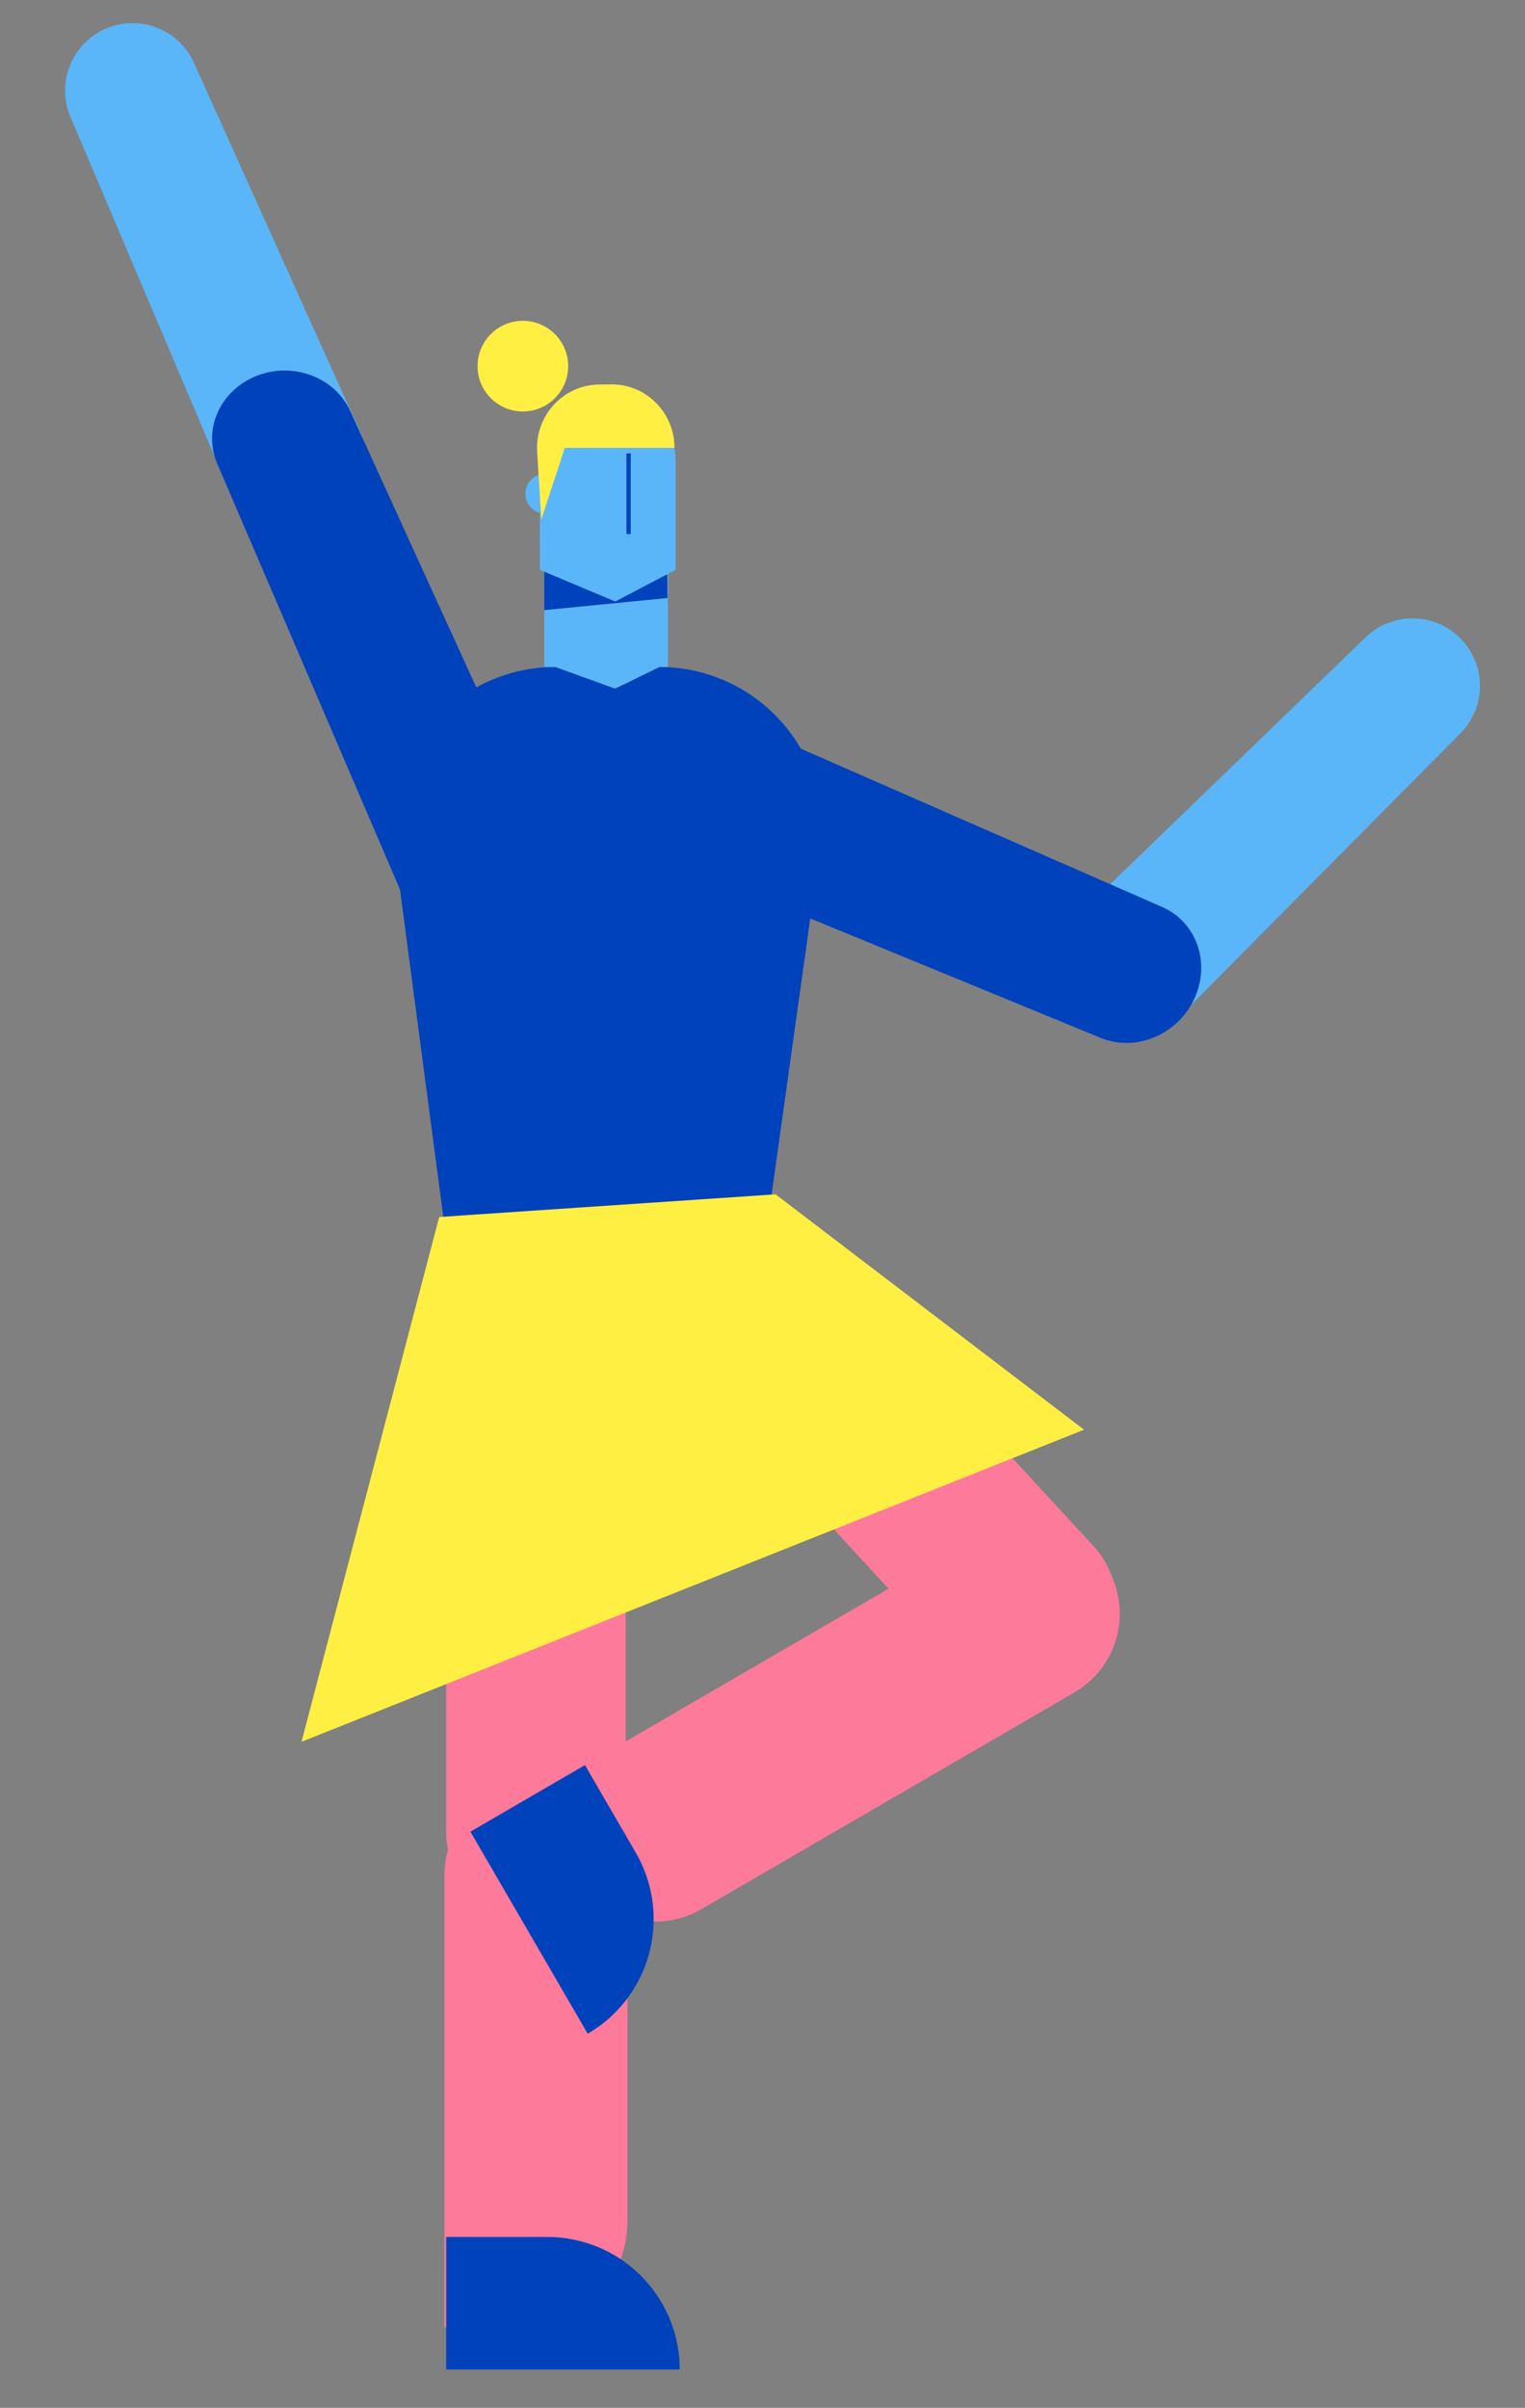
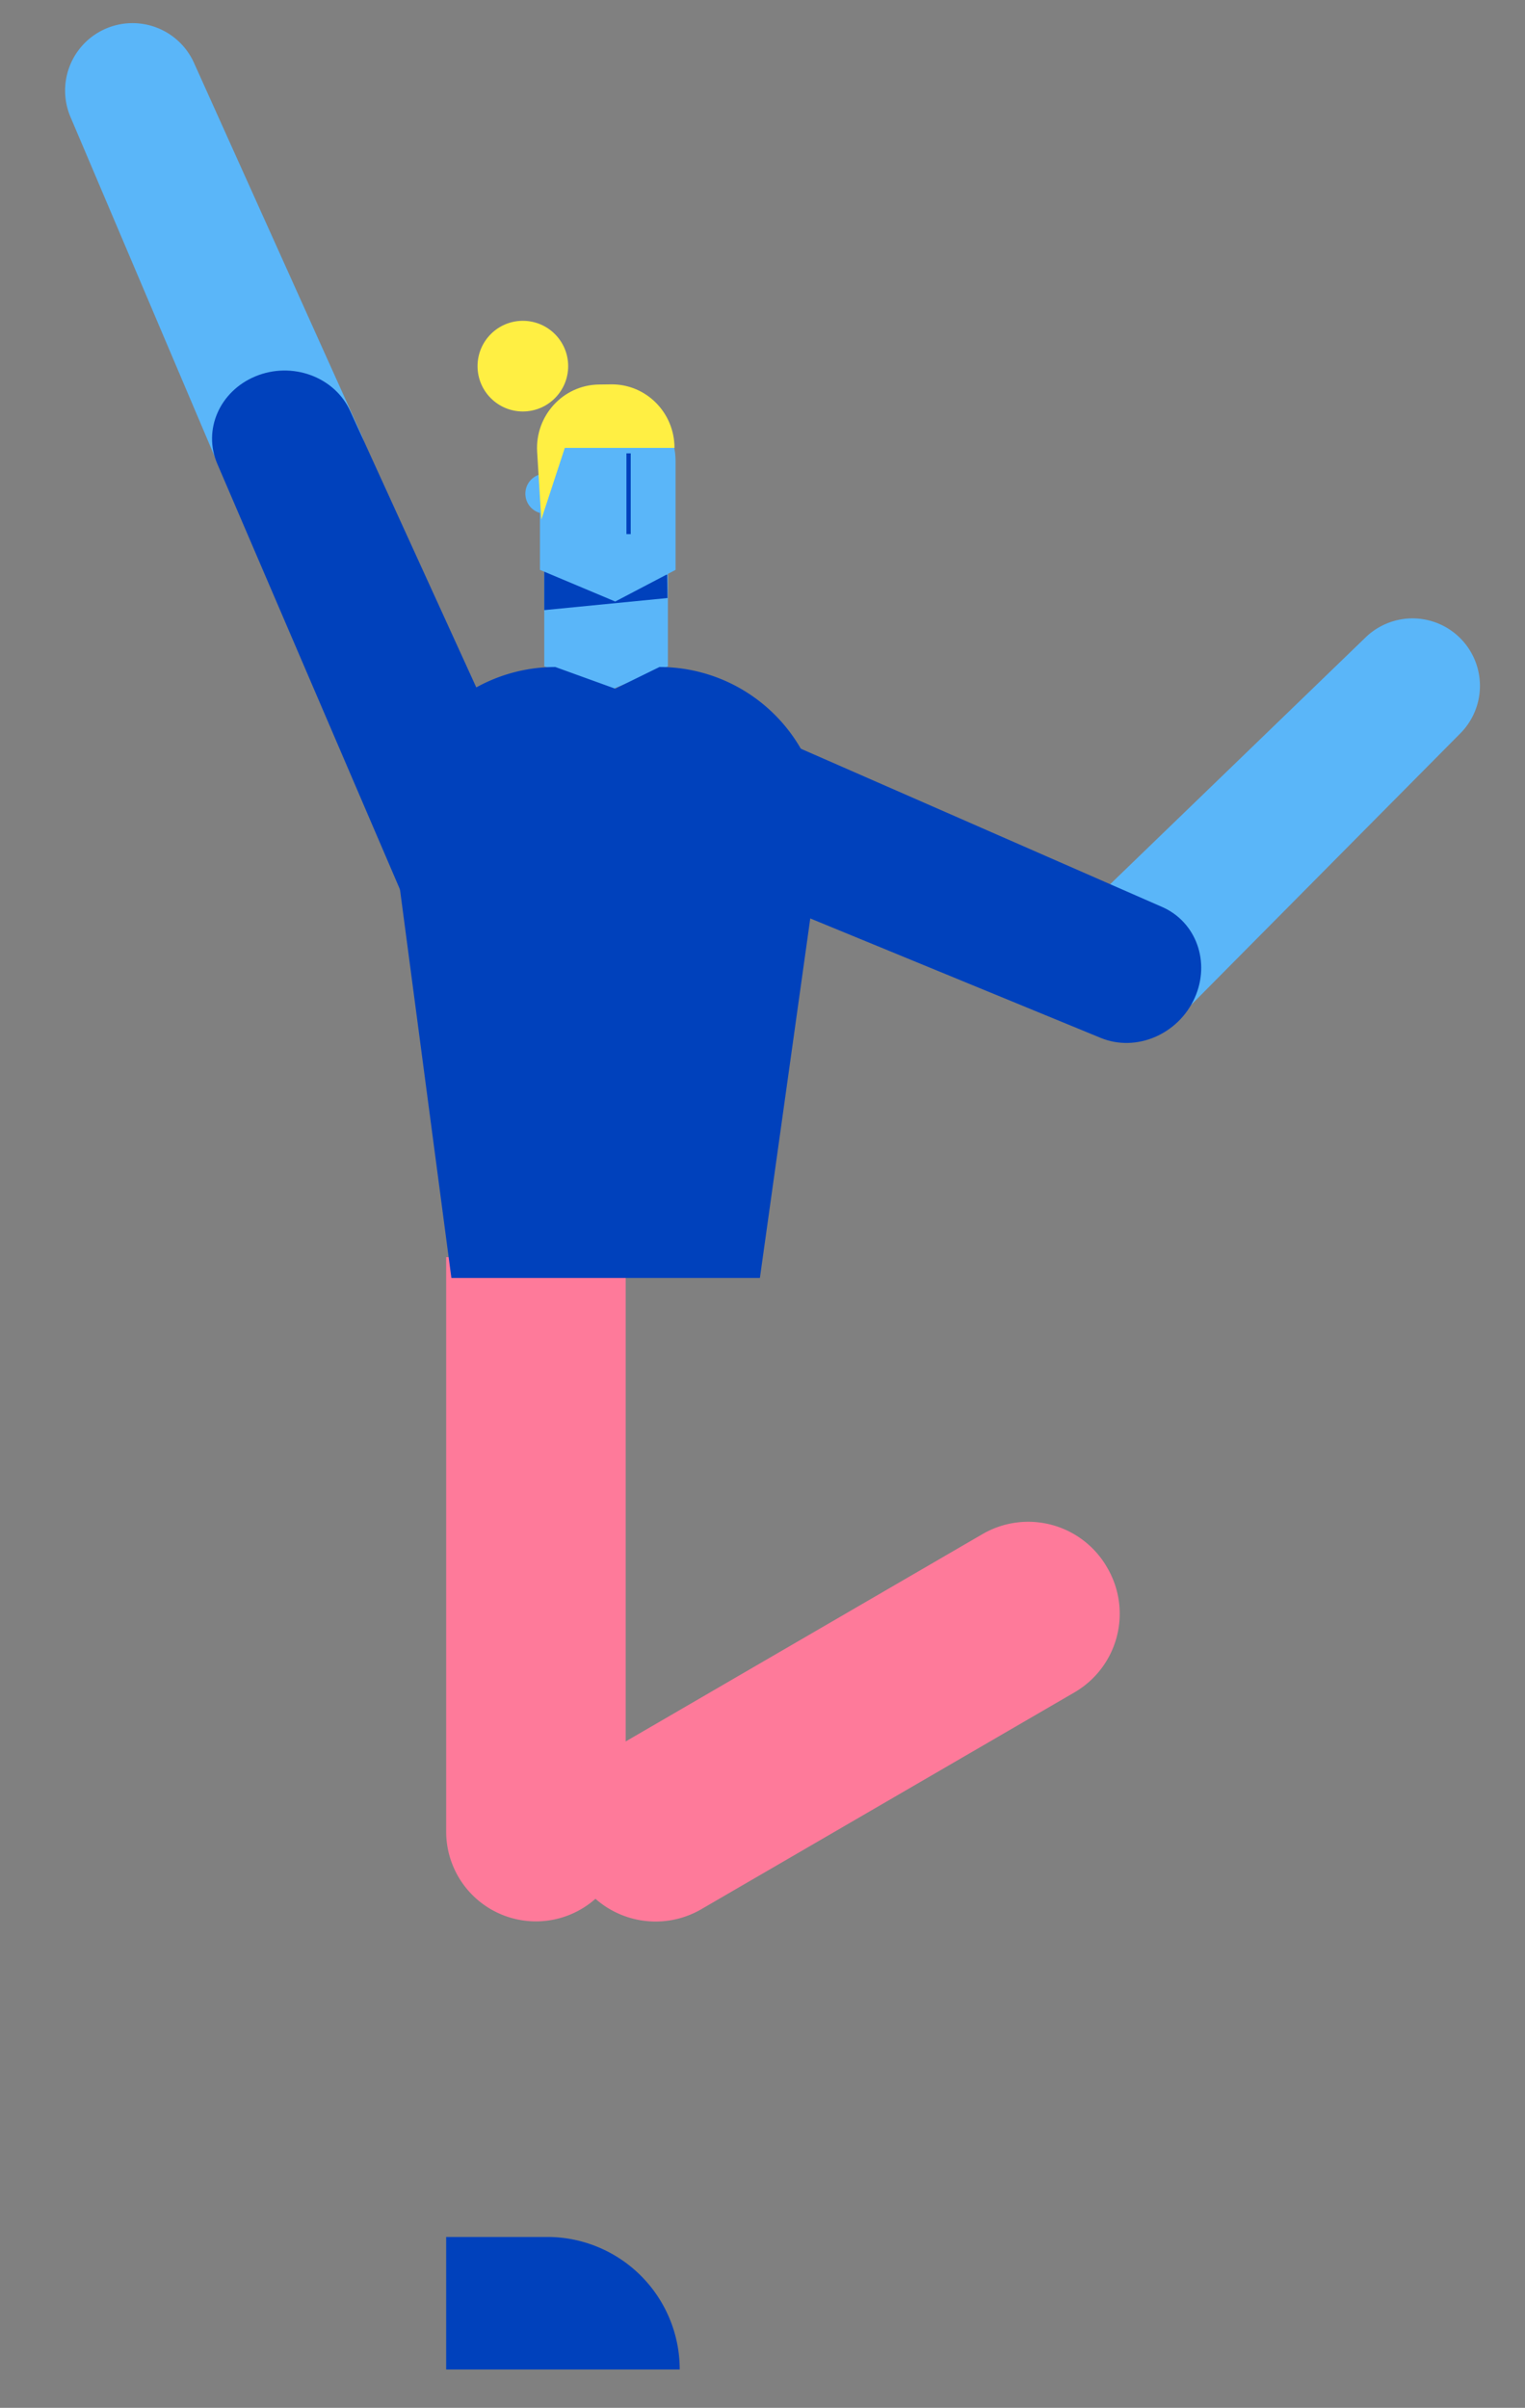
<svg xmlns="http://www.w3.org/2000/svg" id="Capa_1" data-name="Capa 1" viewBox="0 0 875 1381">
  <rect x="0" y="0" width="875" height="1381" fill="#808080" stroke="none" />
  <title>Mesa de trabajo 10</title>
-   <path d="M443,627H546a0,0,0,0,1,0,0V958.5a51.5,51.5,0,0,1-51.5,51.5h0A51.5,51.5,0,0,1,443,958.5V627a0,0,0,0,1,0,0Z" transform="translate(-423.96 552.23) rotate(-42.69)" fill="#fe7a9a" />
-   <path d="M307.5,1023h0a52.5,52.5,0,0,1,52.5,52.5v198.63A60.87,60.87,0,0,1,299.13,1335H255a0,0,0,0,1,0,0V1075.5A52.5,52.5,0,0,1,307.5,1023Z" fill="#fe7a9a" />
  <path d="M256,1283h58a76,76,0,0,1,76,76v0a0,0,0,0,1,0,0H256a0,0,0,0,1,0,0v-76A0,0,0,0,1,256,1283Z" fill="#0041bc" />
  <path d="M256,721H359a0,0,0,0,1,0,0v329.5a51.5,51.5,0,0,1-51.5,51.5h0a51.5,51.5,0,0,1-51.5-51.5V721A0,0,0,0,1,256,721Z" fill="#fe7a9a" />
  <path d="M482.72,811.42h.59a52.2,52.2,0,0,1,52.2,52.2v247.59a52.2,52.2,0,0,1-52.2,52.2h-52.8a0,0,0,0,1,0,0V863.62A52.2,52.2,0,0,1,482.72,811.42Z" transform="translate(1094.3 73.84) rotate(59.85)" fill="#fe7a9a" />
-   <path d="M269.37,1051.35h58a76,76,0,0,1,76,76v0a0,0,0,0,1,0,0h-134a0,0,0,0,1,0,0v-76A0,0,0,0,1,269.37,1051.35Z" transform="translate(1109.45 251.39) rotate(59.85)" fill="#0041bc" />
  <path d="M131.8,282.17,40.43,67.07A38.69,38.69,0,0,1,59.86,16.81h0a38.69,38.69,0,0,1,51.45,19.25l95.75,212.62a38.67,38.67,0,0,1-16.17,49.51l-4.38,2.5A38.69,38.69,0,0,1,131.8,282.17Z" fill="#5ab6f9" />
  <polygon points="383.21 323.17 383.21 382.21 352 395 312.28 382.21 312.28 323.17 383.21 323.17" fill="#5ab6f9" />
  <path d="M436,733H259L225,476.18a93.62,93.62,0,0,1,93.62-93.62L353,395l25.38-12.44A93.62,93.62,0,0,1,472,476.18Z" fill="#0041bc" />
  <path d="M615.5,527.89,783.59,365.53a38.68,38.68,0,0,1,53.88.13h0a38.68,38.68,0,0,1,.46,54.93L673.73,586.16a38.68,38.68,0,0,1-52,2.64l-3.9-3.2A38.69,38.69,0,0,1,615.5,527.89Z" fill="#5ab6f9" />
  <polygon points="383 343 312.28 349.94 312.28 323.17 322.13 323.17 382.83 329.55 383 343" fill="#0041bc" />
  <path d="M348.72,225.58h0a38.9,38.9,0,0,0-38.9,38.91v7.62a11.47,11.47,0,0,0,0,22.09v32.66L353,345l34.62-18.14V264.49A38.91,38.91,0,0,0,348.72,225.58Z" fill="#5ab6f9" />
  <rect x="359.43" y="260.02" width="2.46" height="46.33" fill="#0041bc" />
  <path d="M234.7,522.29,124.64,265.94c-8.3-19.35,1.36-41.52,21.82-50.05h0c21-8.77,45.48.14,54.47,19.84L313.22,481.78Z" fill="#0041bc" />
  <path d="M407.63,406.72,666.8,520.19c19.56,8.57,27.85,31.65,18.7,52.1h0c-9.4,21-33.62,31.35-53.93,23L377.9,491Z" fill="#0041bc" />
  <path d="M310.58,298l13.49-41.12H387c0-20.31-16.4-36.7-36.44-36.43l-6.94.09c-20.55.28-36.7,17.92-35.42,38.7Z" fill="#ffef43" />
  <circle cx="300" cy="210" r="26" fill="#ffef43" />
-   <polygon points="252 698 173 999 622 820 445 685 252 698" fill="#ffef43" />
</svg>